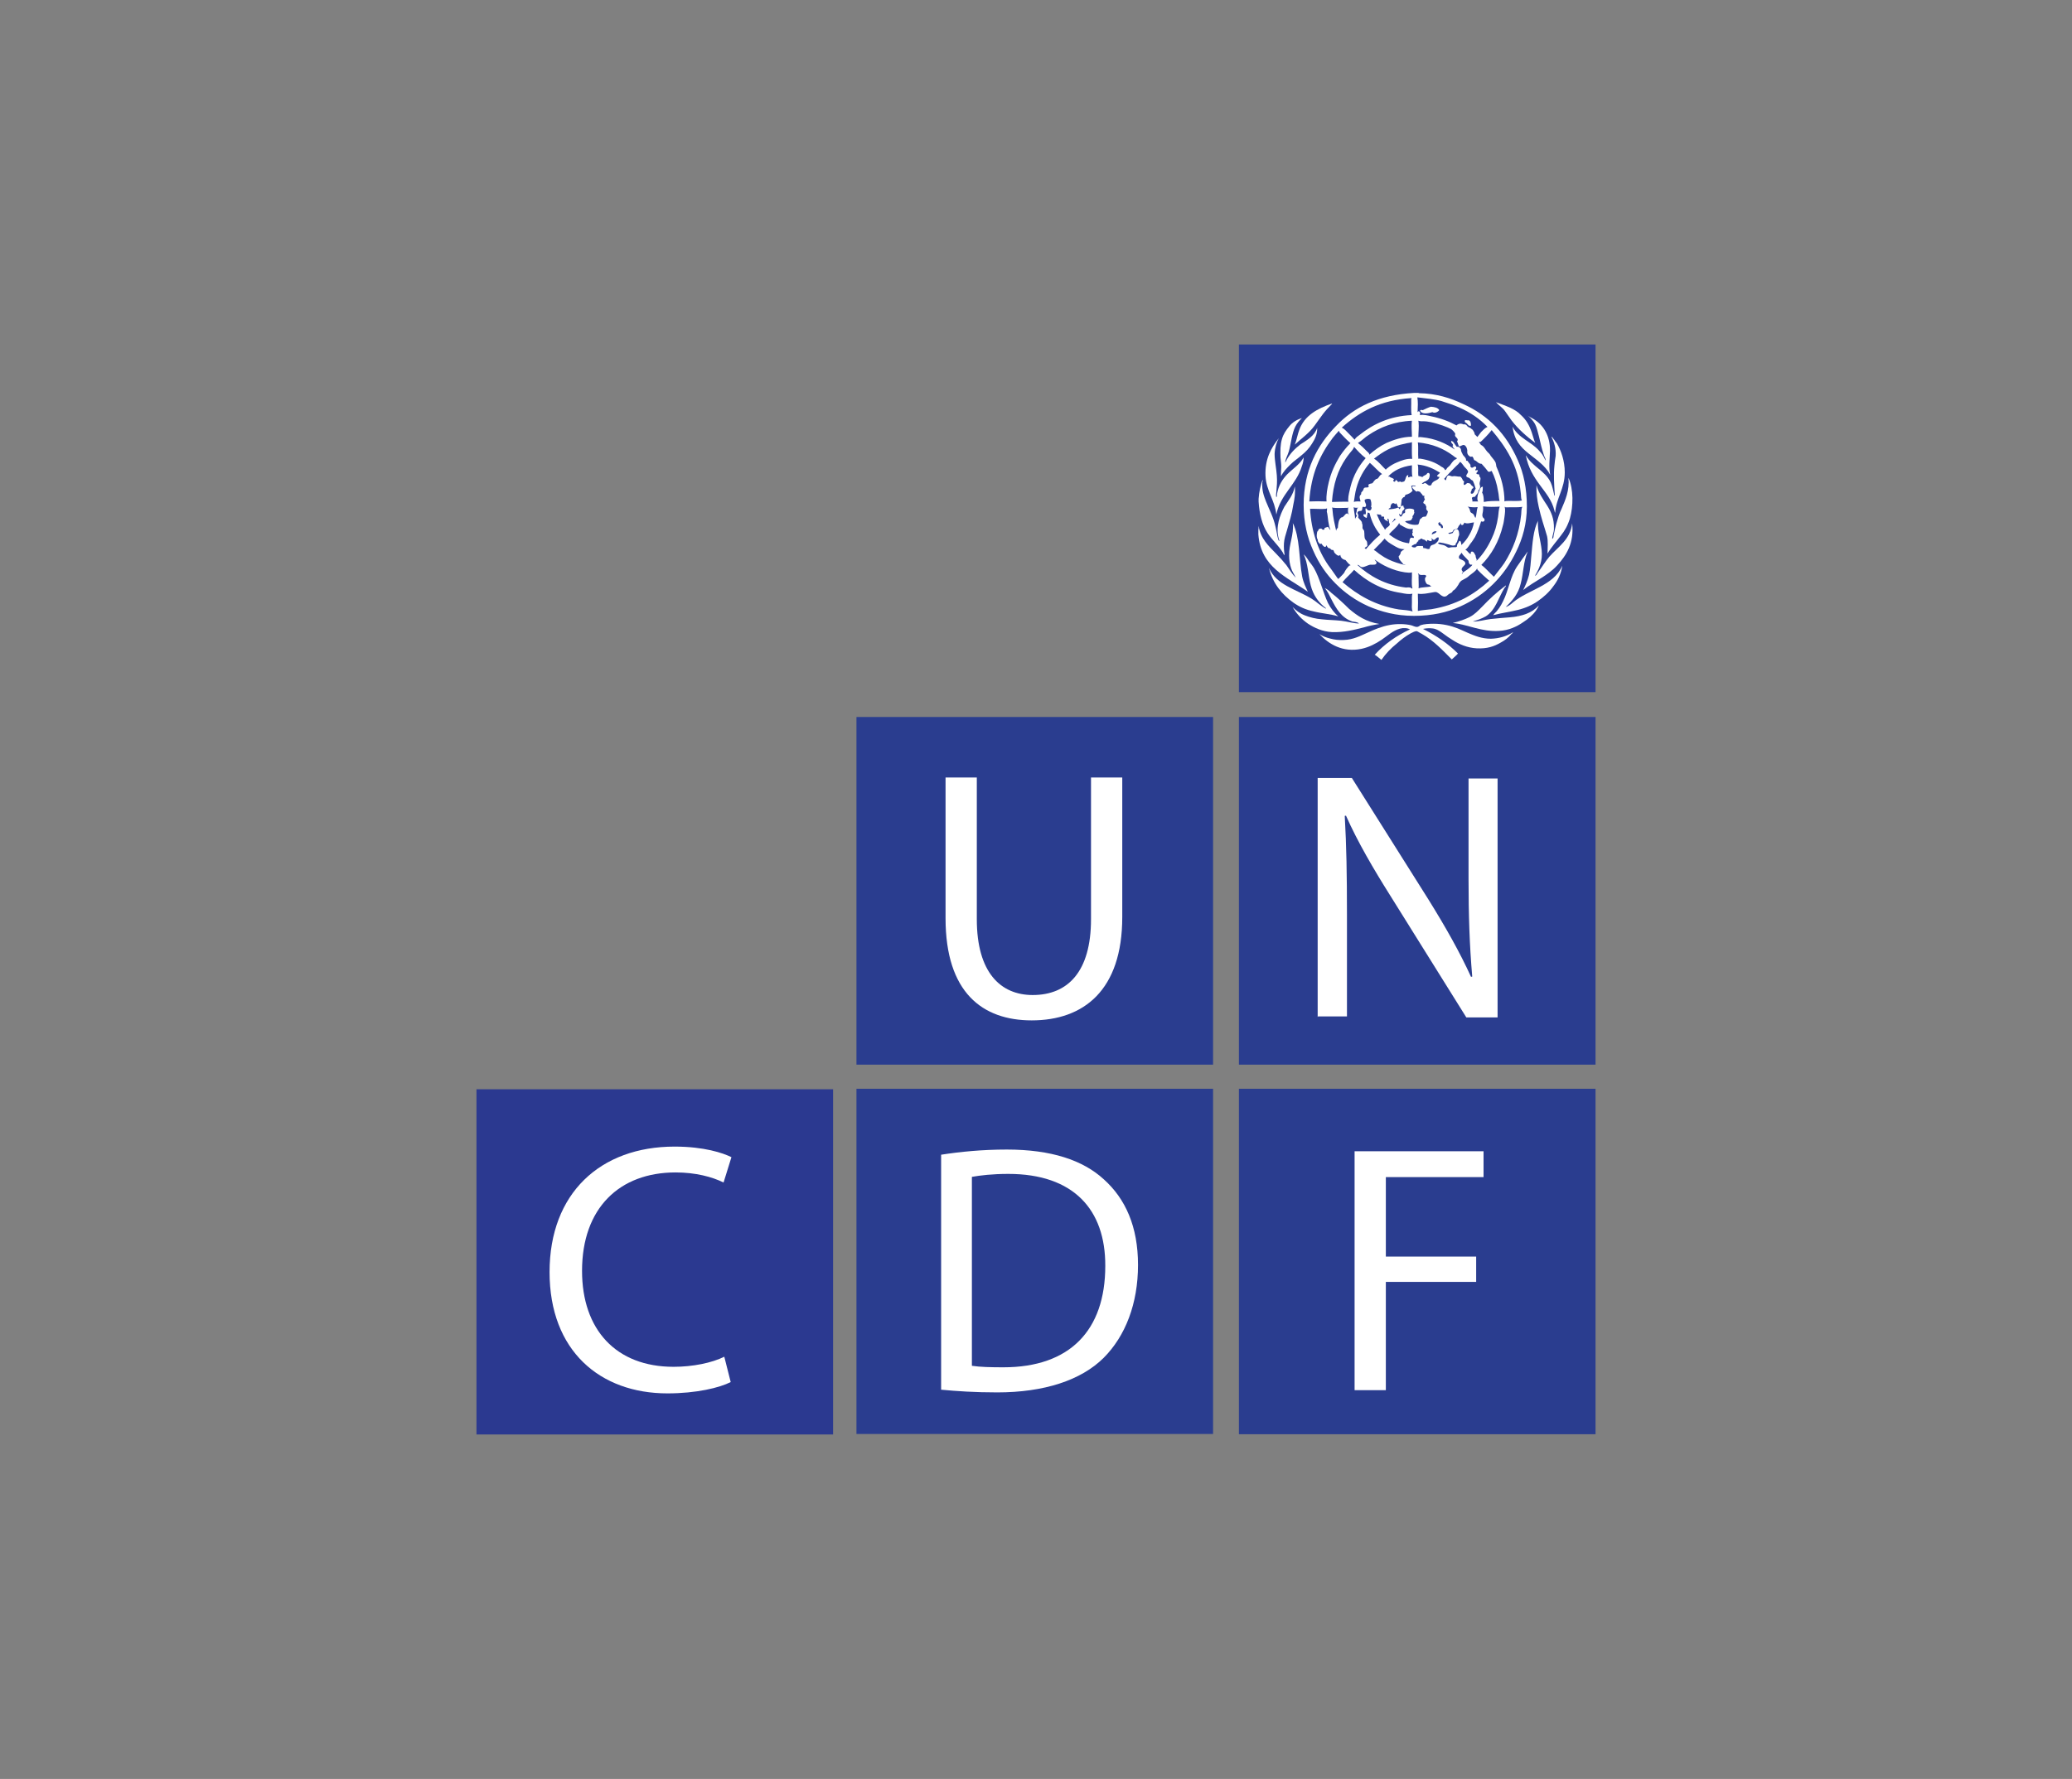
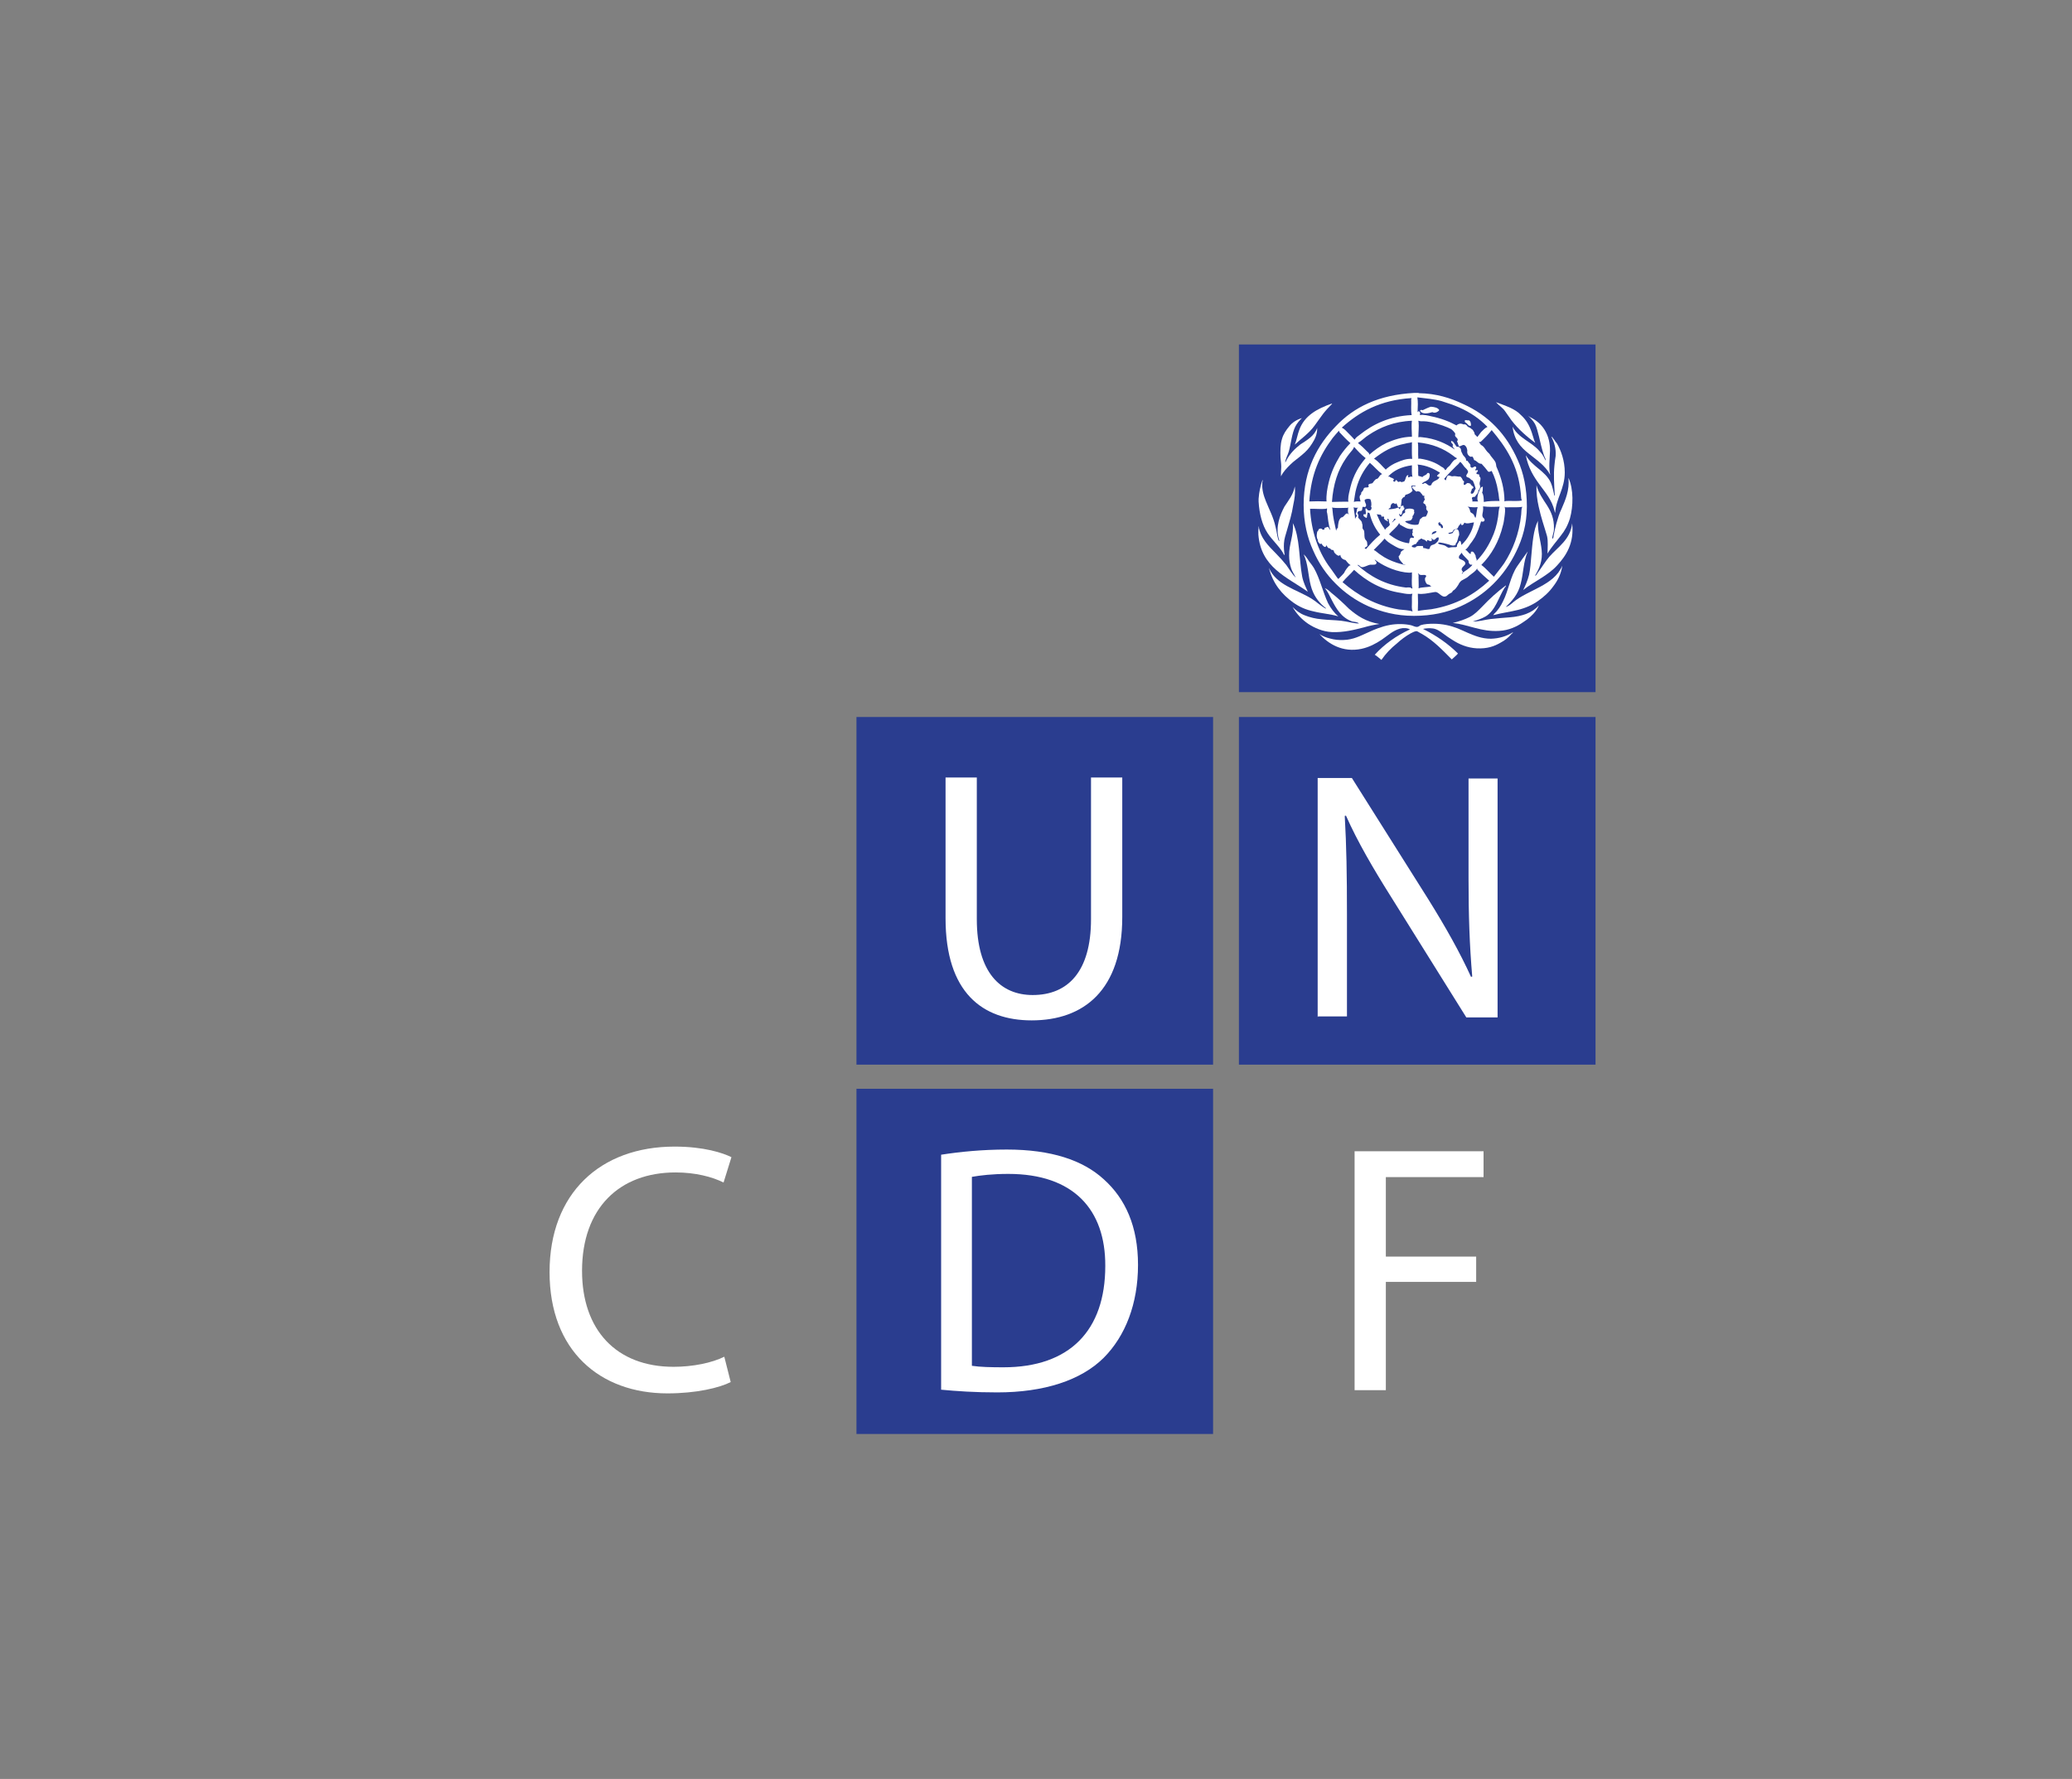
<svg xmlns="http://www.w3.org/2000/svg" version="1.1" id="Layer_1" x="0px" y="0px" viewBox="0 0 841.9 723" style="enable-background:new 0 0 841.9 723;" xml:space="preserve">
  <rect x="0" y="0" width="841.9" height="723" fill="#808080" stroke="none" />
  <style type="text/css">
	.st0{fill:#2A3D8F;}
	.st1{fill:#2B3990;}
	.st2{fill:#FFFFFF;}
</style>
-   <rect x="503.4" y="442.5" class="st0" width="144.9" height="140.4" />
  <rect x="348" y="442.5" class="st0" width="144.9" height="140.3" />
-   <rect x="193.6" y="442.7" class="st1" width="144.9" height="140.3" />
  <path class="st2" d="M296.9,561.7c-4.5,2.3-13.9,4.6-25.7,4.6c-27.4,0-47.9-17.3-47.9-49.3c0-32,20.6-51,50.8-51  c12,0,19.7,2.6,23.1,4.3l-3.2,10.3c-4.6-2.3-11.4-4.1-19.5-4.1c-22.8,0-38,14.5-38,40c0,23.9,13.8,39,37.2,39  c7.8,0,15.6-1.6,20.6-4.1L296.9,561.7L296.9,561.7L296.9,561.7z" />
  <g>
    <path class="st2" d="M382.4,469.3c7.7-1.2,16.7-2.1,26.7-2.1c18,0,30.9,4.3,39.4,12.1c8.8,7.9,13.9,19.2,13.9,34.8   c0,15.7-5.1,28.9-14,37.8c-9.2,9.1-24.2,14-43.2,14c-9.1,0-16.5-0.5-22.8-1.1V469.3L382.4,469.3L382.4,469.3z M395,555.1   c3.2,0.5,7.8,0.6,12.7,0.6c27,0,41.4-15,41.4-41.2c0.1-22.9-12.9-37.4-39.4-37.4c-6.5,0-11.4,0.6-14.8,1.2V555.1z" />
    <path class="st2" d="M550.5,467.9h52.3v10.5h-39.7v32.3h36.7V521h-36.7v44h-12.7v-97.1L550.5,467.9L550.5,467.9z" />
  </g>
  <rect x="348" y="291.4" class="st0" width="144.9" height="141.3" />
  <path class="st2" d="M396.9,316v57.6c0,21.7,9.7,30.8,22.7,30.8c14.3,0,23.7-9.5,23.7-30.8V316H456v56.7c0,29.8-15.7,42-36.8,42  c-20,0-35-11.3-35-41.5V316H396.9z" />
  <rect x="503.4" y="291.4" class="st0" width="144.9" height="141.3" />
  <path class="st2" d="M535.4,413.3v-97.1h13.9l31,49.2c7.1,11.4,12.9,21.7,17.4,31.6l0.5-0.1c-1.1-13-1.5-24.8-1.5-39.9v-40.6h11.8  v97.1h-12.7L564.9,364c-6.8-10.8-13.3-21.9-18-32.5l-0.5,0.1c0.7,12.3,0.9,23.9,0.9,40v41.5h-11.8V413.3L535.4,413.3L535.4,413.3z" />
  <rect x="503.4" y="140" class="st0" width="144.9" height="141.3" />
  <g>
    <path class="st2" d="M638.8,212.7c0.9,8-2.4,13.1-6.1,17.1c-3.8,4.2-9.4,6.5-13.8,10c0.9-1.8,1.8-3.8,2.4-6.2   c0.5-2.4,0.7-5,0.9-7.6c0.5-5.3,0.8-10.5,2.7-14.3c-0.2,4.4,1.1,7.9,1.5,11.8c0.5,4.4-1,7.7-2.7,10.5c0.6-0.1,0.8-0.8,1.1-1.2   c1.6-2.1,3-4.5,4.7-6.5C633,222.3,638.1,219.3,638.8,212.7L638.8,212.7L638.8,212.7z" />
    <path class="st2" d="M637.3,194.2c2.1,4.6,2,11.5,0.6,16.5c-0.9,2.9-2.1,5-3.7,7c-1.8,2.4-3.9,4.7-5.4,7.3c0-2.6,0.3-4.8-0.2-7.1   c-0.5-1.9-1.2-3.8-1.8-5.9c-0.6-1.9-1.1-3.9-1.6-6.1c-0.6-2.7-1-5.5-0.9-8.7c0.9,3.2,2.6,5.6,4.3,8.2c1.7,2.7,2.9,5.4,2.8,9.5   c0,1.6-0.7,2.7-0.7,4.1c0.6-0.3,0.5-0.9,0.6-1.5c0.3-1.6,0.7-3.3,1.1-4.8c0.6-2.1,1.2-4.1,2.1-5.9   C636,203.3,637.8,199.3,637.3,194.2C637.3,194.2,637.3,194.2,637.3,194.2L637.3,194.2L637.3,194.2z" />
    <path class="st2" d="M635.8,192c0,6.7-3.5,10.4-3.9,16.4c-0.2-0.2-0.2-0.6-0.3-0.9c-1.1-4.4-3.6-7.2-6-10.5   c-2.5-3.4-4.6-6.8-5.6-11.8c0-0.1,0.1,0,0.1,0c2.5,4.4,7.8,6.2,10,10.9c0.7,1.6,1,3.3,1.5,5.4c0.3-0.2,0.1-0.6,0.1-0.9   c-0.2-3.5-0.5-7.7-0.1-11.4c0.1-1.4,0.3-2.6,0.5-3.9c0.2-3-0.6-5.6-1.7-7.7c0.1-0.2,0.5,0.2,0.6,0.5c0.6,0.6,1,1.5,1.6,2.1   C634.3,183.1,635.8,187.3,635.8,192L635.8,192L635.8,192z" />
    <path class="st2" d="M634.8,229.9c-0.5,3.4-1.9,6.1-3.6,8.3c-1.7,2.4-3.8,4.3-6.2,6s-5.1,2.9-8.3,3.7c-3.2,0.8-6.5,1.2-9.9,2.1   c-0.3,0.2,0.2-0.3,0.3-0.5c1.5-1.4,2.7-3.2,3.6-5.1c2.3-4.5,3-10.2,5.8-14.3c1.4-2.1,2.8-3.9,4.2-5.9c0.1,0.1,0,0.1,0,0.1   c-1.7,3.8-1.7,8.8-2.8,12.9c-1,4.3-3.5,7-6.1,9.5c1.1-0.3,2.1-1.1,3-1.9C621,239.6,631.3,238.1,634.8,229.9L634.8,229.9   L634.8,229.9z" />
    <path class="st2" d="M623.1,170.3c3.9,2.3,6.8,6.7,6.7,12.9c-0.1,3.2-0.6,6.9,0.1,9.8c-2-3.8-5.6-6.1-8.8-8.7   c-3.3-2.6-5.9-5.6-6.5-10.9c2.3,4.6,7.7,6.2,10.8,9.8c0.6,0.7,1.1,1.2,1.5,1.9c0.5,0.7,0.7,1.5,1.2,2.1c0-0.8-0.6-1.5-0.8-2.3   c-0.8-2.3-1.4-5-2-7.6c-0.5-1.7-0.8-3.5-1.6-5c-0.8-1.4-1.8-2.4-2.9-3.4C621.1,169.2,622.5,170,623.1,170.3L623.1,170.3   L623.1,170.3z" />
    <path class="st2" d="M625,211.8C624.9,211.5,625.2,211.8,625,211.8L625,211.8z" />
    <path class="st2" d="M625.2,246.1c0,0.3-0.7,1.5-1,1.9c-1.4,2-3.3,3.6-5.2,4.8c-2.7,1.9-6,3.4-9.8,3.6c-7.3,0.5-12.6-2.6-18.9-3.2   c2.7-0.7,4.8-1.4,6.8-2.4c2-1,3.5-2.6,5.1-4.2c3-3.2,6.2-6.1,9.7-8.7c0,0.3-0.2,0.7-0.5,0.9c-2.5,3.9-3.6,9.1-7.7,11.7   c-1.6,0.9-3.3,1.5-5.3,2.1c2.3,0.1,4.7-0.7,7.2-1c2.6-0.3,5.3-0.5,7.8-0.7C618.4,250.5,622.6,249.1,625.2,246.1z" />
    <path class="st2" d="M622.4,175.8c0.5,1.4,0.8,2.9,1.4,4.2c-3.5-2.6-6.8-5.5-9.6-9.1c-0.9-1.2-1.7-2.5-2.6-3.7   c-1-1.5-2.6-2.4-3.7-3.7c0-0.1,0.1,0,0.1,0c3.9,1.5,7.6,2.6,10,5.2C620.1,170.6,621.4,172.8,622.4,175.8L622.4,175.8L622.4,175.8z" />
    <path class="st2" d="M581.7,238.3c-0.3,0-0.6-0.3-0.9-0.6c-0.2-0.1-0.6-0.1-0.8-0.2c-0.6-0.3-1.1-1.6-1-2.3c0-0.5,0.5-0.7,0.5-1.1   c-0.2-0.8-1.7-0.2-2.5-0.5c-0.5-0.1-0.5-0.6-0.9-0.6c0.5,0.6,0.2,1.4,0.3,2.4c0,1.4,0.1,2.7,0,3.7   C577.7,238.6,580,238.7,581.7,238.3L581.7,238.3L581.7,238.3z M616.7,187c2.4,5.3,3.7,11.6,3.7,18.8s-1.8,13.2-4.3,18.3   c-4.8,10-12.5,17.8-22.8,22.4c-5.3,2.4-11.4,3.8-18.8,3.8c-7.4,0-13.3-1.7-18.5-3.9c-5.3-2.4-9.6-5.5-13.3-9.2   c-3.7-3.7-6.8-8.1-9.1-13.4c-2.4-5.2-3.9-11.5-3.9-18.6c0-14.4,5.8-24.5,13.1-32c7.4-7.8,17.4-12.7,31.7-13.5h1.9l0.1,0.1   c7.1,0.1,13,2,18,4.4C604.8,168.8,612.1,176.5,616.7,187L616.7,187L616.7,187z M618.1,209c0.1-1,0-2.5,0.5-3   c-2,0.3-4.6,0.1-6.9,0.2c0-0.2-0.2-0.2-0.3-0.2c0.3,1.1,0.1,2.6-0.1,4.1c-0.2,1.2-0.3,2.4-0.6,3.3c-1.6,6.8-4.8,12.2-8.8,16.2   c1.9,1.4,3.4,3.3,5.1,4.8c1.4-1.9,2.9-3.6,4.2-5.5C614.6,223.6,617.3,217,618.1,209L618.1,209L618.1,209z M618.4,203.4   c-0.5-0.8-0.3-2.1-0.5-3.2c-1.1-11.3-6.1-18.6-11.8-25.4c-1.4,1.8-3,3.4-4.5,4.8c-0.2-0.1-0.3,0.1-0.7,0.1c0.1,0.2,0.7,0.7,0.8,1.1   c1.4,0.6,1.8,2,2.7,2.9c0.3,0.3,0.7,0.6,0.9,0.9c0.2,0.2,0.3,0.6,0.6,0.9c0.6,0.8,1.4,1.6,1.8,2.5c0.2,0.6,0.2,1,0.3,1.6   c0.1,0.2,0.2,0.5,0.3,0.7c1.7,3.9,3,8.5,3,13.5c0.2-0.1,0.5-0.2,0.8-0.2C614.1,203.5,616.6,203.8,618.4,203.4L618.4,203.4   L618.4,203.4z M609.3,203.6c-0.3-1.1-0.3-2.7-0.6-3.9c-0.5-3.2-1.4-5.9-2.6-8.3c-0.5,0.1-0.7,0.5-1.4,0.3c-0.8-1.1-1.7-2.1-2.7-3.2   c-1.5,0-1.8-1.2-3-1.5c-0.2-0.3-0.3-1-0.7-1.4c-0.3-0.1-0.5,0.1-0.9,0c-0.5-0.3-1.1-0.7-1.2-1.6c-0.1-0.2,0-0.6,0-0.9   c-0.1-0.7-0.3-1.4-0.7-1.8c-0.8-1-1.6-0.1-2.6,0.2c-0.5-0.7-0.5-1.6-0.9-2.1c1-1.1-0.7-1.6-0.8-2.4c0-0.2,0.1-0.5,0.1-0.7   c-0.1-0.5-1.4-1.8-1.7-1.9c-0.2-0.2-0.8-0.3-1.2-0.6c-2.6-1.1-6.8-2.5-9.9-2.6h-1.2c-0.3,0-0.8-0.2-1.1-0.2   c0.2,0.2,0.2,0.3,0.2,0.6c0.2,1.8-0.1,4.4-0.1,6.1c0.5-0.1,0.9-0.1,1.5,0c5.3,0.5,9.8,2.5,13.3,5c-0.2-0.5-0.8-0.8-0.9-1.5   c0-0.2,0.3-0.1,0.2-0.3c-0.1-0.7-1.1-1-0.7-1.7c0.6,0.1,1,0.6,1.2,1c0.3,0.5,0.7,0.9,1,1.4c0.8-0.2,1.5,0.3,1.7,1   c0.1,0.2,0,0.5,0.1,0.7c0.1,0.3,0.3,0.8,0.5,1.1c0.3,1,1.6,1.5,1.5,2.7c0.1,0.2,0.3,0.2,0.6,0.2c0.3,0.6,0.9,1.1,1.2,1.7   c-0.2,0.6,0.1,1,0.6,1.1c0.5,0,1.4-1.1,1.7-0.1c0.2,0.6-0.5,0.5-0.3,1.2c0.3,0,0.8-0.3,1,0c0,0.7-0.7,0.8-0.6,1.2   c0.1,0.5,0.8,0.2,1.1,0.5c0.2,0.2,0,0.5,0.1,0.7c0,0.1,0.2,0.2,0.3,0.3c0.5,0.9-0.3,1.8-0.2,2.9c0,0.2,0.2,0.5,0.2,0.7   c0.1,0.9-0.3,1.4-0.7,1.8c0,1.2-0.9,1.7-1.4,2.6c-0.5,0.1-0.9,0-1.1,0.3c-0.3,0.2,0,0.8,0.1,1.1c0.1,0.3-0.3,0.5,0,0.5h2.3   c-0.6-0.8-0.2-2.6,0.1-3.4c0.5-1,0.7-2.6,1.8-2.6c0,0.9,0,1.9-0.3,2.4c0.6,0.9,0.7,2.3,0.7,3.8C604.8,203.6,607,203.6,609.3,203.6   L609.3,203.6L609.3,203.6z M608.7,210.1c0.2-1.2,0.2-3.2,0.7-4.2c-2.1,0.1-4.6,0.2-6.8-0.1c0,0.6,0.1,0.9,0,1.5   c0,0.9-0.5,1.9-0.2,2.6c0.1,0.7,0.9,0.7,0.8,1.5c-0.1,0.7-0.8,0.7-1.4,0.5c-0.7,2.3-1.5,4.5-2.5,6.4c-0.6,0.9-1.1,1.8-1.8,2.6   c-0.7,0.9-1.1,1.9-2.1,2.5c0.6,0.3,1.1,1,1.6,1.5c0.2,0.1,0.5,0.3,0.6,0.2c0-0.6,0-0.8,0.3-0.9c0.9-0.3,1.4,1.2,1.7,1.7   c-0.1,0.9,0.7,1.4,0.3,2.1c2.6-2.6,4.5-5.5,6.1-8.9C607.4,216.2,608.2,213.4,608.7,210.1z M601.8,175.6c0.8-0.8,1.6-1.7,2.6-2.1   c-3.3-3.4-7-5.9-11.5-7.9c-2.3-1-4.6-1.8-7.2-2.6c-2.9-0.8-6.4-1.1-9.7-1.5h-0.1c0.3,1.7,0.2,3.9,0.1,5.9c0.1,0.3,0.2-0.5,0.6-0.2   c0.5,0.1,0.5,0.9,0.3,1.5c1.6-0.3,3.3,0.2,4.7,0.5c3.9,0.8,7.3,2.1,10.2,3.7c0.5-0.5,1.2-0.8,1.9-0.7c0.3,0,0.7,0.2,1,0.3   c0.2,0,0.5-0.1,0.7,0c0.6,0.2,0.8,0.8,1.1,1c0.7,0.2,1.4,0.8,1.9,1.2c0.3,0.5,0.8,1.1,0.8,1.8c0.3,0.3,0.7,0.7,1.1,1.1   C600.7,177,601.3,176.3,601.8,175.6z M605.1,236c-1.7-1.5-3.3-2.9-4.8-4.5c-0.1-0.1,0-0.3-0.1-0.5c-0.6,1.2-1.9,1.9-3,2.8   c-0.6,0.5-1,0.9-1.6,1.2s-1.2,0.7-1.8,1c-0.6,0.5-1,1.1-1.2,1.6c-0.7,1-1.2,2-2.3,2.5c-0.2,0.9-1.1,0.9-1.8,1.5   c-0.3,0.2-0.5,0.5-0.7,0.6c-1.9,1.1-2.9-1.5-4.5-1.6c-0.3,0-0.9,0.1-1.4,0.2c-1.8,0.3-3.8,0.8-5.8,0.5c0.1,2.3,0.1,4.8,0,7   c1.5-0.3,3.8-0.5,5.5-0.7C591.8,245.9,599,241.6,605.1,236L605.1,236L605.1,236z M600.4,206.1c-1.4,0.2-3,0-4.1-0.2   c0.8,0.5,0.9,1.2,1.1,2c0.1,0.5,0.9,0.7,1.2,1c0.5,0.6,0.5,1.1,0.9,1.6C600,209.4,599.9,207.6,600.4,206.1z M599.6,198.6   c-0.3-1.1-0.7-2.3-1.2-3.3c-0.6-0.1-1-0.8-1.5-1.1c-0.5-0.2-1.1-0.3-1.1-0.7c-0.1-0.7,0.7-1.1,0.7-1.8c0-0.6-0.9-1.4-1.5-2   c-0.7-0.9-1.1-1.6-1.7-2c-0.5,0.7-1,1.2-1.7,1.8c-1.7,1.7-3.4,3.4-4.8,5.1c0.2,0.2,0.3,0.5,0.7,0.6c0.1-0.6,0.3-1.1,0.6-1.7   c0.6-0.6,1.2,0,1.9,0.1c0.2,0,0.6-0.1,0.9-0.1c0.8,0,1.7,0.3,2.5,0.2c0.5,0.5,0.8,0.9,1,1.6c1.1,0.3-0.1,1.1,0.5,1.8   c0.7,0,0.8-0.7,1.5-0.8c0.3,0,0.7,0.2,1.1,0.3c0.1,0.8,1,0.8,1.2,1.5c-0.1,0.3-0.3,0.5-0.7,0.6c0.2,0.7-0.7,1.1-0.3,1.9   C598.9,201,599,199.4,599.6,198.6L599.6,198.6L599.6,198.6z M597.9,230c0.1-0.1,0.5-0.5,0.2-0.5c-0.2-0.1-0.3,0.1-0.6,0   c-0.5-0.2-0.8-0.8-0.8-1.6c-0.9-1.1-2.1-2-2.9-3.3c-0.2,0.9-1.4,1.1-0.9,2.4c0.8,0.5,2.6,0.9,2.5,2.1c-0.1,0.7-1.6,1.4-1.5,2.4   c0,0.3,0.3,0.5,0.5,0.9c0,0.3-0.7,0.5-0.3,0.9c0-0.2,0.2-0.3,0.3-0.6C595.5,232,597,231,597.9,230L597.9,230L597.9,230z M597,217.4   c0.9-1.5,1.6-3.3,1.9-5.1c-1.2,0.1-2.8,0.8-3.9,0.1c-0.2,0.5-0.5,1.1-1,1c-0.5-0.1-0.3-0.5-0.6-0.8c0,0.7-0.5,0.8-0.7,1.2   c-0.3,0.6-0.3,0.8-0.7,1.1c-0.5,0.3-1,0.1-1.5,0.6c-0.1,0.9-1.1,0.9-2,1.1c0.2,0.8,1.4,0.1,1.8,0c0.3-0.8,0.7-1.6,1.9-1.5   c0.6,0.5,0.7,1.2,0.7,2.4c-0.6,0.9-0.5,2.7-1.4,3.4c0,0.2,0,0.5-0.1,0.6c-1,0.5-1.8,0.1-2.7-0.2c-1-0.2-1.9-0.6-3-0.7   c-0.5-0.1-1.1-0.3-1.4,0.2c0.6,0.6,1.5,0.5,2.4,0.8c0.8,0.2,1.4,1,2,1c0.3,0,0.8-0.2,1.4-0.2c1-0.1,1.6,0.2,1.9-0.3   c-0.1-0.7,0.3-1.1,0.6-1.6c0.2-0.2,0.2-0.7,0.6-0.7c0.5,0.3,0.5,1,0.6,1.7C595.1,220.3,596.2,218.9,597,217.4z M591,186.9   c0.3-0.2,0.8-0.2,1-0.7c-0.7-0.2-1.1-0.7-1.7-1.1c-3.8-2.8-8.2-4.7-14.2-5.3c0.3,1.9,0,4.6,0.2,6.7c0.1-0.1,0.5-0.1,0.7-0.1   c3.4,0.5,6.4,1.6,8.7,3.3c0.7,0.3,1.2,0.7,1.5,1.4c0.5-0.2,0.6-0.7,0.9-1c0.3-0.3,0.7-0.6,1-0.9C589.7,188.3,590.3,187.5,591,186.9   L591,186.9L591,186.9z M586.3,214.5c0.1-1.1-0.7-1.5-1.2-1.9c0-0.2,0.1-0.2,0.1-0.3c-0.3-0.2-0.6,0.1-0.8,0.3   c0.1,0.3,0.1,0.8,0.3,1c0.2,0,0.3,0.1,0.6,0.1C585.4,214.2,585.7,215,586.3,214.5z M584.9,193.8c-0.3,0.1-0.8-0.1-1-0.3   c0.2-0.7,0.9-0.8,1.2-1.4c-2.6-1.6-5.5-3-9.1-3.3c0.5,1.1,0.1,3.2,0.3,4.6c0.6,0.1,1,0.3,1.7,0.5c0.2-0.5,1.1-0.7,1.6-1.1   c0.2-0.2,0.3-0.6,0.7-0.6c1,0,0.6,1.8,0.3,2.3c-0.5,0.9-1.9,1.2-2.6,1.8c0,0-0.5,0.3-0.1,0.3c0.5,0.2,0.8-0.3,1.1-0.3   c1,0.2,1.4,1.6,2.6,0.8C582,195.1,584.5,195.5,584.9,193.8L584.9,193.8L584.9,193.8z M583,221.1c0.8-0.6,1.9-1.5,1.5-2.7   c-1-0.1-1.2,1-1.9,1c-0.6,0-0.5-0.6-1.1-0.6c0,0.3,0.5,0.2,0.3,0.8c-0.5,0.8-1.2-0.1-1.9-0.1c-0.2,0.1,0.1,0.6-0.2,0.6   c-0.2-0.1-0.3-0.3-0.7-0.6c-0.2-0.2-0.7-0.2-0.9-0.3s-0.2-0.3-0.6-0.3c-0.5,0.1-0.7,0.6-1.2,0.6v0.5c-0.6,0.1-0.6,0.8-1,1.1   c-0.2,0-0.3,0.1-0.6,0.1c-0.2,0.3-0.9,0.3-1.1,0.8c0.2,0.5,0.8,0.5,1.5,0.5c0.5-0.9,2-0.5,3-0.6c0.2,0.2,0.1,0.7,0.3,0.9   c1-0.2,1.6,0.7,2.5,0.2c0-0.2,0.1-0.5,0.2-0.7C581.4,221.4,582.3,221.5,583,221.1L583,221.1L583,221.1z M581.8,217.3   c0.6-0.5,1.8-0.5,1.9-1.4C582.6,215.8,581.7,216.4,581.8,217.3z M579.4,209.9c0.3-0.6,0.7-1.2,0.8-2.1c-0.5-0.3-0.9-1-0.6-1.8   c-0.3-0.2-0.2-0.8-0.6-1.1c-0.2-0.2-0.6-0.2-0.7-0.6c0.2-0.5,0.3-1,0.7-1.2c-0.2-0.5-0.5-0.9-0.2-1.6c-0.2,0-0.6,0-0.7-0.1   c-0.2-0.6-0.8-0.9-1.1-1.5c-0.3-0.1-0.7-0.2-1-0.3c-0.1,0.1-0.2,0.2-0.5,0.2c-0.3-0.2-1.8-1.4-1.7-1.9c0.1-0.6,1-0.2,1.5-0.2   c-0.3-0.5-1.4-0.5-1.9-0.2c0.3,0.6,0.2,1.5,0.6,1.9c-0.7,0.9-1.7,1.4-2.9,1.7c-0.2,0.2-0.2,0.7-0.5,0.9c-0.7,0.1-0.8,0.7-1.1,1   c0,0.9-0.2,1.8-0.3,2.8c0.3-0.2,0.6-0.3,1-0.3c0.1,0.1,0.1,0.5,0.1,0.7c0.2,0.1,0.5,0.1,0.3,0.5c0,0.5-0.6,0.7-0.8,1.1   c-0.2,0.5,0,1.5-0.8,1.4c-0.3,0.1-0.1-0.5-0.5-0.3c0,0.6,0.3,0.8,0.6,1.1c0.8-0.2,0.7-1.5,1.7-1.5c0.3-0.5,0-0.8,0.1-1.2   c0.2-0.8,3.4-0.8,3.7,0c0,0.5-0.1,0.7,0.1,1c-0.2,0.5-0.3,1.1-0.8,1.5c0,0.2,0.1,0.2,0.1,0.5c-0.3,0.3-0.2,0.7-0.6,1   c-0.7,0.6-1.8,0.1-2.5,0.7c1.2,0.9,3.2,1.6,5.3,1.2c0.7-0.7,0.3-2.3,1.4-2.6C578.1,209.8,578.7,210.1,579.4,209.9L579.4,209.9   L579.4,209.9z M573.5,218.5c0.5,0,1,0.5,1-0.3c-0.1-0.3-0.3-0.2-0.6-0.6c-0.1-0.2,0-0.7-0.1-0.9c0.1-0.1,0.2-0.1,0.3-0.3   c-0.3-0.3-0.1-1.1,0-1.5c-2.1,0.5-3.8-0.9-5.3-1.7c-0.1-0.1-0.1-0.5-0.3-0.6c-1,1.9-2.8,2.9-4.1,4.6c2.3,1.7,4.7,3.2,8.1,3.6   C572.9,219.8,572.5,218.8,573.5,218.5L573.5,218.5L573.5,218.5z M573.1,238.8c0.2,0.1,0.7,0.6,0.8,0.3c-0.5-1.8-0.1-4.4-0.2-6.5   c-0.8,0.3-1.8,0.1-2.9,0c-4.8-0.7-9.4-3-12.2-5.2c0,0.5,0.8,0.7,0.7,1.4c-0.1,0.9-1.4,0.7-2.4,0.7c-1.2,0.1-2.4,1.1-3.6,1   c-0.7-0.1-1-1-1.8-0.9c5,4.5,11.3,8.2,19.8,9.2C571.8,238.7,572.6,238.7,573.1,238.8L573.1,238.8L573.1,238.8z M567.7,187.9   c1.7-0.7,3.8-1.6,6.1-1.4c-0.2-2-0.1-4.8-0.1-6.8c-0.6,0.3-1.9,0.3-2.7,0.6c-5.4,1-9.1,3.3-12.7,6.1c1.9,1.2,3.2,3,4.8,4.5   c0.1-0.3,0.5-0.5,0.7-0.7C564.9,189.3,566.2,188.5,567.7,187.9L567.7,187.9L567.7,187.9z M573.9,193.9c-0.3-1.4-0.2-3.2-0.2-4.8   c-4.3,0.6-7.4,2.1-9.7,4.6h0.6c0.5,0.6,1.6,0.5,1.8,1.2c0,0.3-0.5,0.2-0.3,0.6c0.2,0.1,0.3,0.3,0.7,0.3c0.1-0.2,0.2-0.7,0.6-0.7   c0.2,0.2,0.5,0.6,0.7,0.8c0.2,0,0.5-0.2,0.8-0.2c0.2,0.1,0.5,0.1,0.6,0.3c0.2-0.2,0.7-0.2,1-0.3c0.8-0.7,0.6-2.6,1.7-2.6   c0.1,0.3-0.2,0.7,0,0.9C572.8,194,573.4,193.3,573.9,193.9z M573.7,244.8c0-1.5-0.1-2.8,0.2-3.5c-1.5,0.3-3,0-4.5-0.3   c-8.2-1.2-14.4-5-19.2-9.4c-1.5,1.8-3.3,3.2-4.7,5c6.2,5.3,13.3,9.5,22.9,11.1c1.8,0.2,4.1,0.3,5.6,0.8   C573.5,247.5,573.7,246.1,573.7,244.8L573.7,244.8L573.7,244.8z M563.4,180c2.8-1.2,6.4-2.5,10.3-2.5c0-2.1-0.3-4.5,0-6.5   c-7.3,0.3-13,2.7-17.6,5.8c-1.5,0.9-2.7,2.3-4.3,3.2c0.3,0.5,0.9,0.7,1.2,1.1c0.9,0.7,1.6,1.6,2.4,2.3c0.3,0.3,1,0.7,1,1.4   C558.4,183,560.7,181.3,563.4,180z M573.4,162.3c0-0.1,0.3-0.6,0-0.5c-12.6,0.8-21.1,5.6-28.2,12c1.1,0.5,1.9,1.5,2.7,2.3   c0.8,0.8,1.7,1.7,2.5,2.6c0.5-0.9,1.4-1.5,2.1-2c5.4-4.3,12.1-7.6,21.1-8C573.2,166.8,573.5,164.4,573.4,162.3L573.4,162.3   L573.4,162.3z M570.7,223.2c-2.1,0-3.2-0.8-4.6-1.6c-1.6-0.9-2.7-1.7-3.5-2.7c-1.4,1.7-2.9,3-4.4,4.6c1,0.5,1.8,1.4,2.8,2   c1.9,1.4,4.1,2.4,6.5,3.2c1.1,0.3,2.4,0.8,3.7,0.9c-0.3-0.1-0.7-0.3-1-0.3c-0.7-1-1.8-1.7-1.9-3.2c0.5-0.5,0.8-1,0.9-1.8   C569.6,223.9,570,223.6,570.7,223.2L570.7,223.2L570.7,223.2z M568.6,206.9c0.3,0,0.6-0.7,0.3-1c-0.9,1.2-1.1-0.9-1.6-1.4   c-0.2,0.1-0.1,0.5-0.5,0.3c-0.9-0.9-1.9,0.2-1.8,1.5c-0.2,0.2-0.7,0.2-0.8,0.7c1.4-0.1,2.7-0.2,3.8-0.7   C568.5,206.4,568.4,206.8,568.6,206.9L568.6,206.9L568.6,206.9z M567.3,211.1c-0.2-0.1-0.6-0.2-0.8-0.3c-0.1,0.7-0.7,1-0.9,1.6   C566.2,212,566.5,211.3,567.3,211.1L567.3,211.1L567.3,211.1z M564.7,213.2c0-0.3-0.2-0.6-0.3-0.9c-0.1-0.5,0.1-1.2-0.5-1.5   c-0.5,0.3,0.2,0.8,0,1.1c-0.3,0.1-0.5-0.5-1-0.5c-0.2-0.2-0.5-0.5-0.6-0.8c0-0.2,0.2-0.2,0.1-0.5c-0.3-0.3-0.6-0.2-1.1-0.1   c0.1-0.5-0.2-0.6-0.3-0.8c-0.6,0-1.2-0.2-1.6-0.2c0.8,1.7,1.4,3.4,2.4,4.8c0.3,0.5,0.8,0.9,0.9,1.5c0.2-0.1,0.3-0.3,0.5-0.6   C563.5,214.4,564.6,213.8,564.7,213.2L564.7,213.2L564.7,213.2z M559.6,194.6c0.8-0.5,1-1.7,2-1.9c-1.9-1.4-3.3-3.2-5-4.6   c-2.5,2.9-4.4,6.3-5.5,10.4c-0.5,1.7-0.7,3.8-1,5.5c0.7-0.3,1.8-0.2,2.7-0.2c0-0.5-0.5-1.4-0.3-2.1c0.1-0.5,0.3-0.5,0.5-0.7   c0.1-0.3,0.1-0.7,0.1-0.8c0.1-0.2,0.6-0.6,0.8-1c0.2-0.6,0.2-0.8,0.6-1c0.6-0.2,1.1,0.1,1.6-0.3c0.1-0.3-0.1-0.5-0.1-0.8   c0.3-0.6,1.1-0.5,1.6-0.7c0.3-0.2,0.5-0.7,0.7-0.9c0.2-0.2,0.6-0.7,0.9-0.8C559.1,194.6,559.3,194.7,559.6,194.6z M557.3,206.3   c0.1-0.2-0.3-0.1-0.2-0.5c0.3-0.9,0-2.3-0.3-2.9c-0.7-0.3-1.9-0.2-2.3,0.3c-0.1,1.1,1.1,1.9,0.3,2.8c-0.3,0.2-0.7-0.1-1.1,0   c-0.3,0.3,0,1.4-0.6,1.6c-0.7,0.1-1.2,0-1.5,0.6c-0.2,0.6,0.7,1.2,0.2,2c0.3,0.7,1.1,1.1,1.5,1.9c0.1,0.2,0.1,0.3,0.1,0.6   c0.1,0.2,0.2,0.3,0.2,0.7c0.1,0.6-0.1,1,0.1,1.5c0.1,0.2,0.3,0.3,0.5,0.7c0,0.1,0.1,0.3,0.1,0.3c0.2,1.5-0.1,2.5,0.5,3.4   c0.1,0.2,0.5,0.5,0.6,0.8c0.2,0.6,0.1,1.1,0.2,1.7c-0.2,0.5-1,0.5-1.1,1.1c0.3-0.1,0.3,0.2,0.5,0.3c1.8-2.1,3.6-4.1,5.8-5.9   c-1.9-2.3-3.5-5.2-4.3-8.7c-0.2-0.2-0.6-0.2-0.8-0.3c0,0.3-0.1,0.8-0.2,1.1c-0.1,0.5,0,1-0.3,1.1c-0.6-0.3-1.5-0.7-1.1-1.5   c0.3-0.1,0.5,0.1,0.7,0.1c0.5-0.8-0.2-1.7,0.1-2.5c0.6,0,0.6,0.8,1.1,0.8C556.7,207.7,557.3,207.2,557.3,206.3L557.3,206.3   L557.3,206.3z M551.9,206.3c-0.7,0.2-1.6,0-2-0.1c0.1,0.1,0.2,0.2,0.2,0.5c0.1,1.5,0.5,2.7,0.5,4.3c0.1-0.6,0.5-0.9,0.8-1.4   c-0.6-0.6-0.5-0.7-0.2-1.6C551.3,207.1,551.4,206.5,551.9,206.3L551.9,206.3L551.9,206.3z M554.9,186.2c-1.8-1.4-3.3-3-4.7-4.6   c-0.2,0.8-1,1.7-1.7,2.5c-0.7,0.8-1.2,1.6-1.7,2.3c-3.2,4.7-5.1,10.4-5.6,17.6c2.1-0.1,4.8-0.1,6.7-0.1c-0.1-0.2-0.1-0.6-0.1-0.9   c0-1.7,0.6-3.5,0.9-5C549.9,193.1,552.2,189.3,554.9,186.2z M548.2,229.9c0.2,0,0.3-0.1,0.6-0.2c-0.9-0.5-1.5-1.4-2.1-2.1   c-1.1-0.2-2-0.9-2.1-2.1c-0.3,0.2-0.5,0.5-0.9,0.3c-0.3,0-1.1-0.7-1.5-1.2c-0.2-0.3-0.2-0.9-0.6-1.1c-1,0.2-0.8-0.8-1.7-0.7   c-0.5-0.2-0.7-0.9-1-1.2c-0.3,1.7-1.7-0.2-2-0.7c-0.2,0-0.2,0.2-0.6,0.2c-0.2-0.3-0.6-0.6-0.8-1.1c-0.1-0.2-0.1-0.6-0.1-0.8   c-0.1-0.2-0.3-0.3-0.3-0.7c-0.2-0.8,0-1.6,0.1-2.4c0.3-0.2,0.5-0.7,0.7-1.1c0.3-0.1,0.6-0.2,0.9-0.2c0.3,0.1,0.3,0.3,0.7,0.5   c0.2,0,0.3-0.1,0.6-0.1c0.2-0.2-0.1-0.3,0.1-0.6c0.3-0.2,0.8-0.3,1.4-0.5c0.3,0.3,0.6,1.2,1,1.2c-0.5-0.9-0.7-2.3-0.9-3.5   c-0.2-1.4-0.3-2.9-0.6-3.9c0.1-0.3,0.1-0.8,0.1-1.2c0-0.1,0-0.1-0.1-0.1c-0.1,0.1-0.3,0.2-0.5,0.2c-1.7,0.2-4.5-0.1-6.3,0   c0.5,9.1,3.3,17,7.4,22.9c1,1.4,2,2.7,3,4.2c0.3,0.5,1,1.4,1.1,1.4c0,0,0.5-0.5,0.6-0.6c0.7-0.7,1.2-1.2,1.7-1.8   C546.7,231.6,547.4,230.8,548.2,229.9L548.2,229.9L548.2,229.9z M547.7,208.8c0.1,0.1,0.3,0.5,0.3,0.1c-0.5-0.6-0.2-2-0.2-2.7   c-0.1,0.1-0.2,0.1-0.3,0.2c-2.1,0-4.4,0.2-6.3-0.1c0,0.3,0.3,0.2,0.2,0.7c0.2,3.2,0.9,5.9,1.5,8.7c0.2-0.5,0.2-1,0.7-1.1   c0.1-1.4,0.2-3.5,1.4-4.3c1.1,0,1.5-1.7,2.4-1.6C547.4,208.5,547.5,208.7,547.7,208.8L547.7,208.8L547.7,208.8z M548.7,180.1   c-1.6-1.4-3-2.9-4.5-4.5c-0.1-0.2,0-0.5-0.2-0.5c-0.9,1-1.7,1.9-2.5,2.9c-5.1,6.8-8.8,14.5-9.5,25.8c2.3-0.1,4.7-0.1,7,0   c-0.2-2.6,0.3-5.3,0.9-7.8c1-4.2,2.6-7.4,4.5-10.6C545.7,183.5,547.2,181.6,548.7,180.1L548.7,180.1L548.7,180.1z" />
    <path class="st2" d="M614.7,257c0.1,0.3-0.2,0.3-0.5,0.6c-1.2,1.5-2.8,2.7-4.5,3.6c-2.6,1.5-5.4,2.5-9.6,2.3   c-3.9-0.2-7.3-1.7-9.9-3.4c-1.2-0.7-2.6-1.7-3.8-2.6c-1.2-0.9-2.8-2-4.4-2.1c-1.4-0.2-2.8,0-3.8,0.2c5.4,2.7,10.2,6,14.2,10   c-0.7,0.9-1.7,1.6-2.5,2.4c-3.7-3.7-7.3-7.6-12.2-10.4c-0.7-0.3-1.6-1-2.1-1.1c-0.6,0-1.7,0.5-2.4,0.9c-2,1.1-4.1,2.7-5.6,4.1   c-2.5,2-4.5,4.1-6.3,6.7c-0.9-0.7-1.7-1.5-2.7-2.1c3.9-4.3,8.7-7.7,14.3-10.3c-1-0.6-2.7-0.7-4.1-0.3c-2.9,0.8-5,2.9-7.4,4.5   c-2.4,1.6-5,3-8.2,3.7c-7.7,1.6-13.4-2-17.1-6c1.2,0.8,2.7,1.4,4.3,1.8c1.8,0.5,3.6,0.7,5.6,0.6c3.8-0.1,6.8-1.7,9.5-2.9   c3-1.4,5.9-2.6,9.2-3.2c2.7-0.5,5.9-0.5,8.6,0.1c0.8,0.2,1.6,0.7,2.4,0.7c0.7,0,1.1-0.5,1.5-0.7c1.5-0.5,3.6-0.6,5.3-0.6   c3.7,0,7,0.8,9.8,1.9c1.5,0.6,2.7,1.2,4.1,1.8c2.6,1.1,5.6,2.4,9.4,2.4C609.1,259.5,612.1,258.6,614.7,257L614.7,257L614.7,257z" />
    <path class="st2" d="M597.7,173c-1,0.3-1.2-0.5-1.8-1c-0.2-0.2-0.5-0.2-0.7-0.6c0-0.2-0.1-0.5,0.1-0.6c0.5-0.2,0.9,0.2,1.5,0   C597.6,171.2,597.7,172.1,597.7,173z" />
    <path class="st2" d="M584.8,166.7c-0.5,0.7-1.8,1.4-2.8,0.8c-1.5,0.5-4.4,1.1-5-0.7c0.2-0.3,0.8-0.2,1.1-0.1c1-0.5,2.3-1.1,3.3-1.4   C582.9,165.4,584.3,165.7,584.8,166.7L584.8,166.7L584.8,166.7z" />
    <path class="st2" d="M560.5,253.6c-2.1,0.3-4.4,0.8-6.4,1.4c-3.6,0.9-8,2.1-12.9,1.9c-3.8-0.2-7.1-1.7-9.7-3.4   c-2.6-1.8-4.6-3.9-6.3-6.8c1.4,1.4,2.9,2.6,5,3.4c2,0.8,4.4,1.4,6.9,1.6c2.6,0.3,5.3,0.3,7.9,0.6c2.6,0.3,5,1.1,7.2,1.1   c-0.8-0.7-1.8-0.6-2.7-0.8c-4.4-1.5-6.5-5.1-8.5-9c-0.8-1.6-1.6-3.3-2.7-4.6c1,0.5,1.8,1.1,2.6,1.9c2.5,2,5,4.3,7.2,6.5   C551.5,250.3,555,252.7,560.5,253.6z" />
    <path class="st2" d="M541.2,164c0.2,0.1-0.2,0.3-0.3,0.5c-1.1,1.1-2.3,2.4-3.3,3.7c-1.2,1.6-2.3,3.2-3.4,4.7   c-2.3,3.2-5.4,5.3-8.1,7.8c0.8-1.9,1.1-4.1,1.8-5.9C530,168.9,535.2,166.1,541.2,164L541.2,164L541.2,164z" />
    <path class="st2" d="M539.6,245.1c1.1,2.1,2.6,4.1,4.2,5.4c-3.4-1-6.9-1.2-10-2c-3.3-0.7-5.9-1.9-8.3-3.6   c-4.6-3.3-8.3-7.7-9.9-14.1c3,7,11.1,8.7,17.3,12.5c2,1.2,3.7,3,5.9,4.1c0-0.3-0.6-0.7-0.9-0.9c-2.4-2.1-4.3-4.7-5.3-8.5   c-1.1-4.1-1.1-9.1-2.9-12.7c0.9,0.8,1.5,1.7,2.1,2.7c0.7,0.9,1.5,1.9,2.1,2.9C536.3,235.1,537.5,240.6,539.6,245.1L539.6,245.1   L539.6,245.1z" />
    <path class="st2" d="M535.2,173.9c0.1,2.6-1,4.7-2.1,6.4c-1.1,1.8-2.5,3.3-4.1,4.6c-1.6,1.4-3.3,2.5-4.7,3.9s-2.9,2.9-3.8,4.8   c-0.1-1.4,0.1-2.6,0.1-3.9c0-1.2-0.2-2.6-0.3-3.7c-0.1-2.7-0.1-5.3,0.6-7.6c0.6-2.1,1.7-3.6,3-5.2c1.2-1.5,2.9-2.6,5.1-3.3   c-1,1-2,2.1-2.7,3.5c-1.4,2.8-1.7,6.7-2.6,10c-0.5,1.7-1.4,3-1.5,4.6c0.2-0.3,0.5-0.8,0.6-1.1c1.4-2.6,3.3-4.5,5.6-6.3   C531,178.9,534.1,177.2,535.2,173.9z" />
    <path class="st2" d="M529.1,234.3c0.5,2.5,1.5,4.4,2.3,6.2c-8.5-6-19.1-9.9-20.1-23.3v-2c0.2-0.3,0-0.9,0.1-1.4   c0.8,5.1,4.1,8.1,7,11.1c1.6,1.6,3,3.2,4.3,4.8c1.2,1.7,2.3,3.6,3.8,5.1c-0.6-1.4-1.5-2.5-1.9-3.9c-0.5-1.5-0.8-3.3-0.8-5.1   c-0.1-4.6,2-8.5,1.5-13.2C528.2,218.2,527.8,227.3,529.1,234.3L529.1,234.3L529.1,234.3z" />
-     <path class="st2" d="M529.7,185.9c0,1.2-0.3,2.5-0.7,3.5c-2.3,7.7-8.7,11.4-10.4,19.7c-0.6-5.8-4.1-9.6-4.4-15.7   c-0.3-6.8,2.3-11.4,5.4-15.3c-0.9,1.6-1.6,3.9-1.7,6.4c0,2.8,0.7,5.8,0.9,8.7c0.2,2.4,0,4.5-0.2,6.8c-0.1,0.7-0.2,1.5,0,2.1   c0.3-0.2,0.2-0.8,0.3-1.4c0.6-3.4,2.1-5.8,4.1-7.9C525.3,190.5,528.1,188.8,529.7,185.9z" />
    <path class="st2" d="M526.1,197.7c0.3,2.6-0.1,5.1-0.6,7.4c-0.6,3.9-1.6,7-2.6,10.5c-0.5,1.7-1.1,3.4-1.2,5.2   c-0.1,1.6,0,3.2,0.3,4.8c-0.5-0.2-0.6-0.8-0.8-1.1c-1.8-2.9-4.4-5.1-6.2-7.9c-2.1-3.2-3.3-7.7-3.6-12.7v-1.2   c0.2-2.9,0.8-5.4,1.6-7.7c0.1,0.3,0,0.8-0.1,1.1c-0.2,3.2,0.6,5.4,1.5,7.7c1.4,3.5,3,6.3,3.9,10.4c0.5,1.9,0.6,3.6,1.1,5.1l0.3,0.6   c0.3,0-0.1-0.9-0.1-0.9c-1.4-5,0.5-9.7,2.3-13.1C523.5,203.4,525.5,201.1,526.1,197.7L526.1,197.7L526.1,197.7z" />
  </g>
</svg>